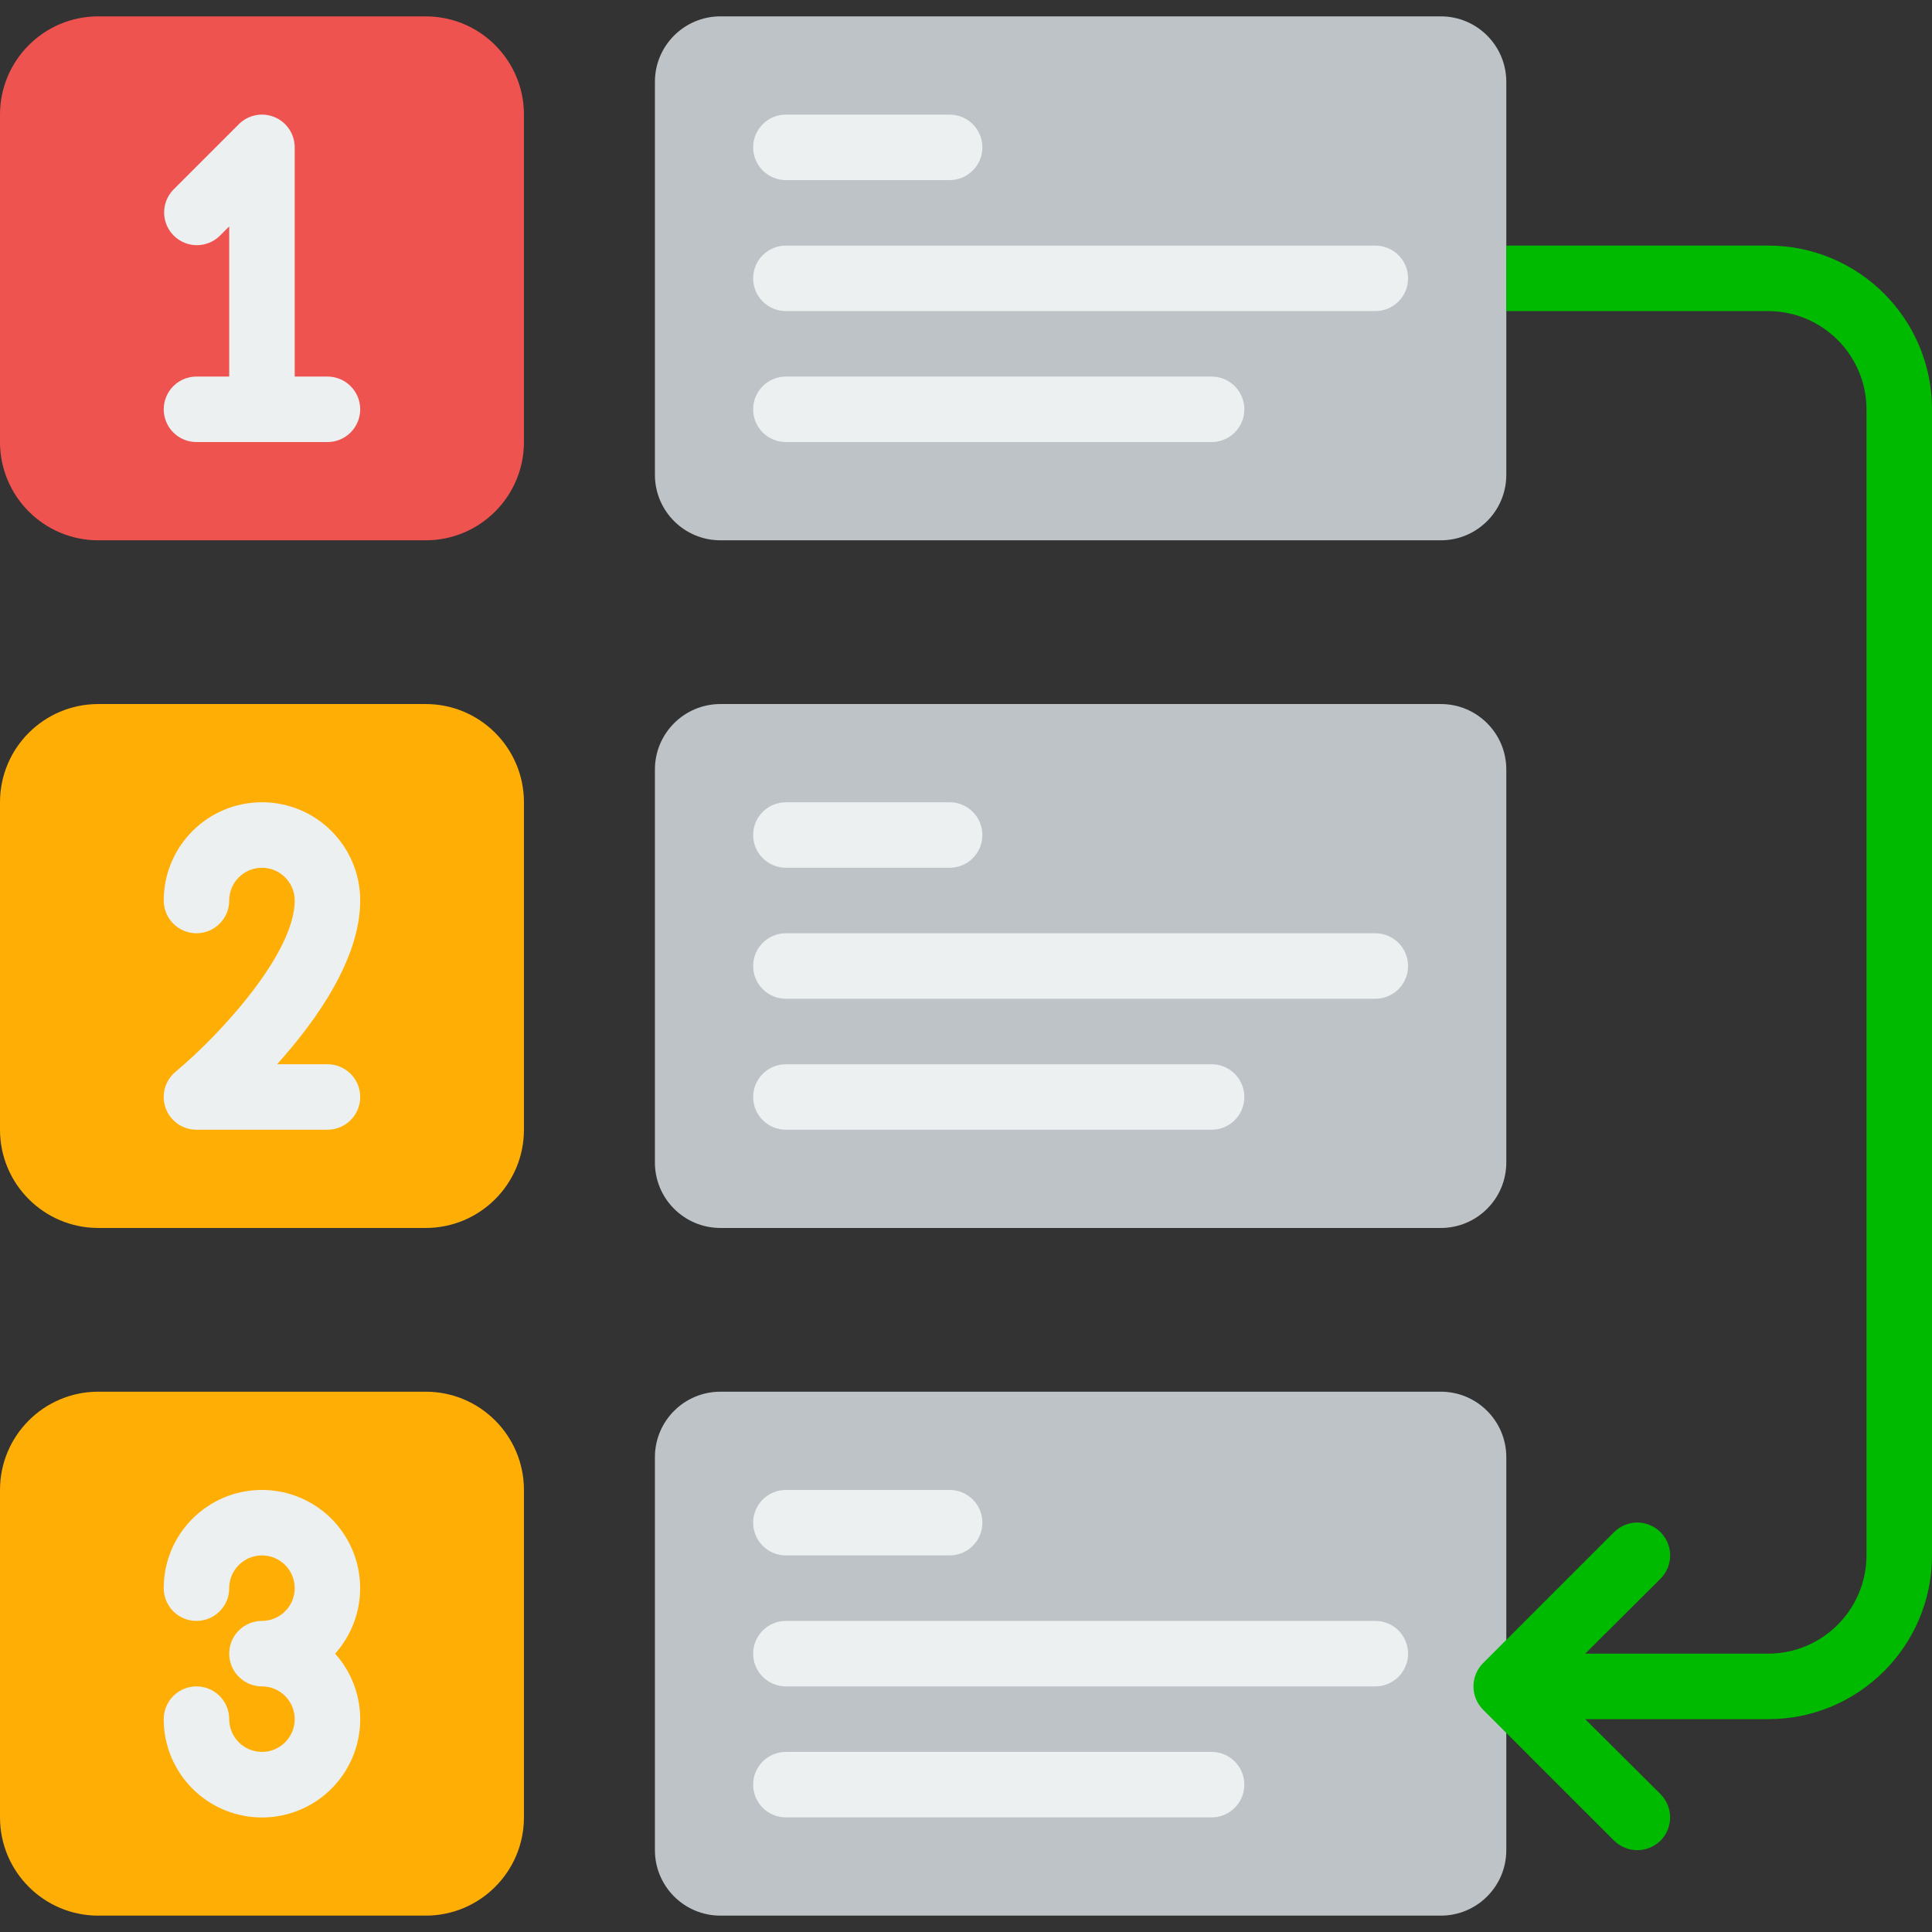
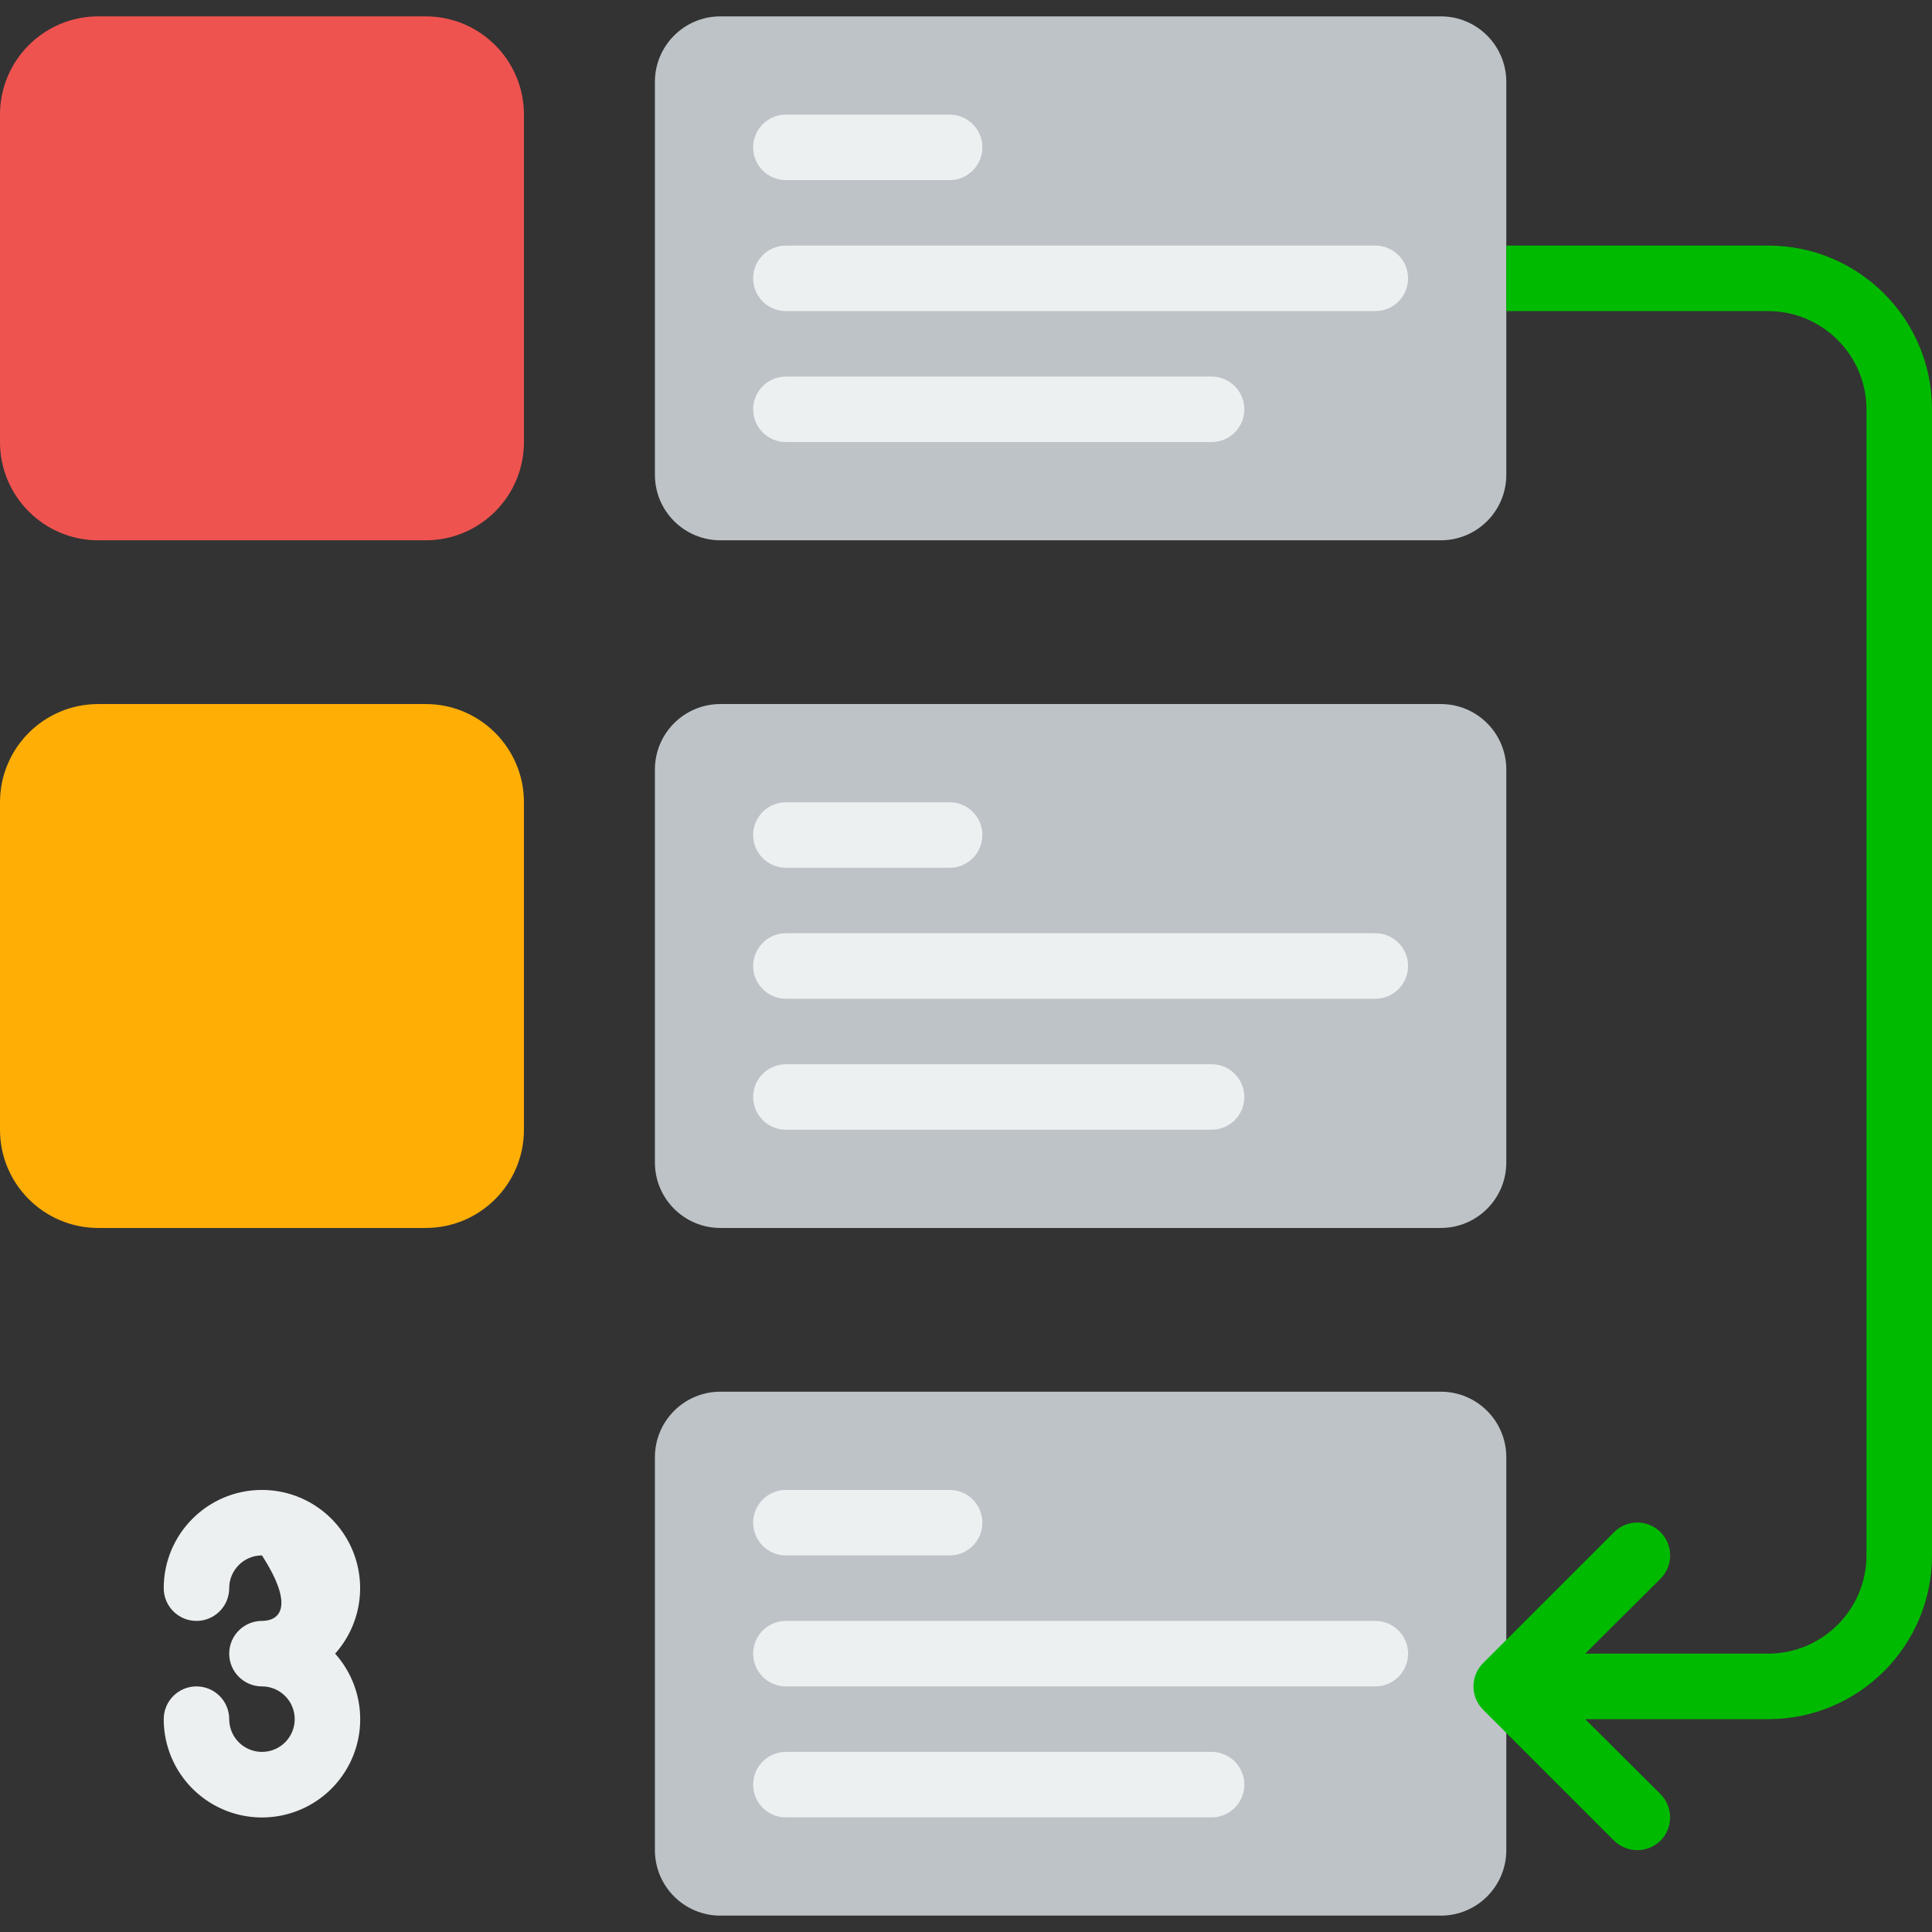
<svg xmlns="http://www.w3.org/2000/svg" width="100" height="100" viewBox="0 0 100 100" fill="none">
  <rect x="0" y="0" width="100" height="100" fill="#333333" stroke="none" />
  <g clip-path="url(#clip0_22382_20423)">
    <path d="M22.034 0.847H5.085C2.277 0.847 0 3.124 0 5.932V22.881C0 25.689 2.277 27.966 5.085 27.966H22.034C24.842 27.966 27.119 25.689 27.119 22.881V5.932C27.119 3.124 24.842 0.847 22.034 0.847Z" fill="#EF5350" />
    <path d="M22.034 36.441H5.085C2.277 36.441 0 38.717 0 41.525V58.475C0 61.283 2.277 63.559 5.085 63.559H22.034C24.842 63.559 27.119 61.283 27.119 58.475V41.525C27.119 38.717 24.842 36.441 22.034 36.441Z" fill="#FFAE06" />
-     <path d="M22.034 72.034H5.085C2.277 72.034 0 74.311 0 77.119V94.068C0 96.876 2.277 99.153 5.085 99.153H22.034C24.842 99.153 27.119 96.876 27.119 94.068V77.119C27.119 74.311 24.842 72.034 22.034 72.034Z" fill="#FFAE06" />
-     <path d="M10.169 19.491C9.233 19.491 8.475 20.25 8.475 21.186C8.475 22.122 9.233 22.881 10.169 22.881H16.949C17.885 22.881 18.644 22.122 18.644 21.186C18.644 20.25 17.885 19.491 16.949 19.491H15.254V7.627C15.254 6.942 14.841 6.324 14.208 6.061C13.575 5.799 12.846 5.944 12.361 6.429L8.971 9.819C8.329 10.484 8.338 11.541 8.992 12.194C9.646 12.848 10.703 12.857 11.368 12.215L11.864 11.719V19.491H10.169Z" fill="#ECF0F1" />
-     <path d="M13.559 77.119C10.751 77.119 8.475 79.395 8.475 82.203C8.475 83.139 9.233 83.898 10.169 83.898C11.106 83.898 11.864 83.139 11.864 82.203C11.864 81.267 12.623 80.508 13.559 80.508C14.495 80.508 15.254 81.267 15.254 82.203C15.254 83.139 14.495 83.898 13.559 83.898C12.623 83.898 11.864 84.657 11.864 85.593C11.864 86.529 12.623 87.288 13.559 87.288C14.495 87.288 15.254 88.047 15.254 88.983C15.254 89.919 14.495 90.678 13.559 90.678C12.623 90.678 11.864 89.919 11.864 88.983C11.864 88.047 11.106 87.288 10.169 87.288C9.233 87.288 8.475 88.047 8.475 88.983C8.473 91.251 9.973 93.245 12.152 93.873C14.331 94.501 16.662 93.61 17.867 91.689C19.072 89.768 18.859 87.282 17.346 85.593C18.682 84.099 19.016 81.959 18.198 80.129C17.381 78.299 15.564 77.12 13.559 77.119Z" fill="#ECF0F1" />
-     <path d="M13.559 41.525C10.751 41.525 8.475 43.802 8.475 46.61C8.475 47.546 9.233 48.305 10.17 48.305C11.106 48.305 11.864 47.546 11.864 46.61C11.864 45.674 12.623 44.915 13.559 44.915C14.495 44.915 15.254 45.674 15.254 46.61C15.254 49.322 11.47 53.485 9.083 55.478C8.535 55.935 8.332 56.686 8.575 57.357C8.818 58.028 9.456 58.475 10.17 58.474H16.949C17.885 58.474 18.644 57.716 18.644 56.78C18.644 55.844 17.885 55.085 16.949 55.085H14.341C16.375 52.825 18.644 49.63 18.644 46.61C18.644 43.802 16.368 41.525 13.559 41.525Z" fill="#ECF0F1" />
+     <path d="M13.559 77.119C10.751 77.119 8.475 79.395 8.475 82.203C8.475 83.139 9.233 83.898 10.169 83.898C11.106 83.898 11.864 83.139 11.864 82.203C11.864 81.267 12.623 80.508 13.559 80.508C15.254 83.139 14.495 83.898 13.559 83.898C12.623 83.898 11.864 84.657 11.864 85.593C11.864 86.529 12.623 87.288 13.559 87.288C14.495 87.288 15.254 88.047 15.254 88.983C15.254 89.919 14.495 90.678 13.559 90.678C12.623 90.678 11.864 89.919 11.864 88.983C11.864 88.047 11.106 87.288 10.169 87.288C9.233 87.288 8.475 88.047 8.475 88.983C8.473 91.251 9.973 93.245 12.152 93.873C14.331 94.501 16.662 93.61 17.867 91.689C19.072 89.768 18.859 87.282 17.346 85.593C18.682 84.099 19.016 81.959 18.198 80.129C17.381 78.299 15.564 77.12 13.559 77.119Z" fill="#ECF0F1" />
    <path d="M74.576 0.847H37.288C35.416 0.847 33.898 2.365 33.898 4.237V24.576C33.898 26.448 35.416 27.966 37.288 27.966H74.576C76.449 27.966 77.966 26.448 77.966 24.576V4.237C77.966 2.365 76.449 0.847 74.576 0.847Z" fill="#BDC3C7" />
    <path d="M74.576 36.441H37.288C35.416 36.441 33.898 37.958 33.898 39.831V60.169C33.898 62.042 35.416 63.559 37.288 63.559H74.576C76.449 63.559 77.966 62.042 77.966 60.169V39.831C77.966 37.958 76.449 36.441 74.576 36.441Z" fill="#BDC3C7" />
    <path d="M74.576 72.034H37.288C35.416 72.034 33.898 73.552 33.898 75.424V95.763C33.898 97.635 35.416 99.153 37.288 99.153H74.576C76.449 99.153 77.966 97.635 77.966 95.763V75.424C77.966 73.552 76.449 72.034 74.576 72.034Z" fill="#BDC3C7" />
    <path d="M100 21.186V80.508C100 85.189 96.205 88.983 91.525 88.983H82.05L85.949 92.865C86.61 93.531 86.61 94.605 85.949 95.271C85.28 95.927 84.21 95.927 83.542 95.271L76.762 88.492C76.101 87.826 76.101 86.751 76.762 86.085L83.542 79.305C84.207 78.641 85.284 78.641 85.949 79.305C86.613 79.97 86.613 81.047 85.949 81.712L82.05 85.593H91.525C94.33 85.585 96.601 83.313 96.61 80.508V21.186C96.601 18.382 94.33 16.11 91.525 16.102H77.966V12.712H91.525C96.205 12.712 100 16.506 100 21.186Z" fill="#00BA00" />
    <path d="M49.153 9.322H40.678C39.742 9.322 38.983 8.563 38.983 7.627C38.983 6.691 39.742 5.932 40.678 5.932H49.153C50.089 5.932 50.848 6.691 50.848 7.627C50.848 8.563 50.089 9.322 49.153 9.322Z" fill="#ECF0F1" />
    <path d="M71.187 16.102H40.678C39.742 16.102 38.983 15.343 38.983 14.407C38.983 13.47 39.742 12.712 40.678 12.712H71.187C72.123 12.712 72.882 13.47 72.882 14.407C72.882 15.343 72.123 16.102 71.187 16.102Z" fill="#ECF0F1" />
    <path d="M62.712 22.881H40.678C39.742 22.881 38.983 22.122 38.983 21.186C38.983 20.25 39.742 19.491 40.678 19.491H62.712C63.648 19.491 64.407 20.25 64.407 21.186C64.407 22.122 63.648 22.881 62.712 22.881Z" fill="#ECF0F1" />
    <path d="M49.153 44.915H40.678C39.742 44.915 38.983 44.156 38.983 43.22C38.983 42.284 39.742 41.525 40.678 41.525H49.153C50.089 41.525 50.848 42.284 50.848 43.22C50.848 44.156 50.089 44.915 49.153 44.915Z" fill="#ECF0F1" />
    <path d="M71.187 51.695H40.678C39.742 51.695 38.983 50.936 38.983 50C38.983 49.064 39.742 48.305 40.678 48.305H71.187C72.123 48.305 72.882 49.064 72.882 50C72.882 50.936 72.123 51.695 71.187 51.695Z" fill="#ECF0F1" />
    <path d="M62.712 58.474H40.678C39.742 58.474 38.983 57.716 38.983 56.78C38.983 55.844 39.742 55.085 40.678 55.085H62.712C63.648 55.085 64.407 55.844 64.407 56.78C64.407 57.716 63.648 58.474 62.712 58.474Z" fill="#ECF0F1" />
    <path d="M49.153 80.508H40.678C39.742 80.508 38.983 79.75 38.983 78.814C38.983 77.877 39.742 77.119 40.678 77.119H49.153C50.089 77.119 50.848 77.877 50.848 78.814C50.848 79.75 50.089 80.508 49.153 80.508Z" fill="#ECF0F1" />
    <path d="M71.187 87.288H40.678C39.742 87.288 38.983 86.529 38.983 85.593C38.983 84.657 39.742 83.898 40.678 83.898H71.187C72.123 83.898 72.882 84.657 72.882 85.593C72.882 86.529 72.123 87.288 71.187 87.288Z" fill="#ECF0F1" />
    <path d="M62.712 94.068H40.678C39.742 94.068 38.983 93.309 38.983 92.373C38.983 91.437 39.742 90.678 40.678 90.678H62.712C63.648 90.678 64.407 91.437 64.407 92.373C64.407 93.309 63.648 94.068 62.712 94.068Z" fill="#ECF0F1" />
  </g>
  <defs>
    <clipPath id="clip0_22382_20423">
      <rect width="100" height="100" fill="white" />
    </clipPath>
  </defs>
</svg>